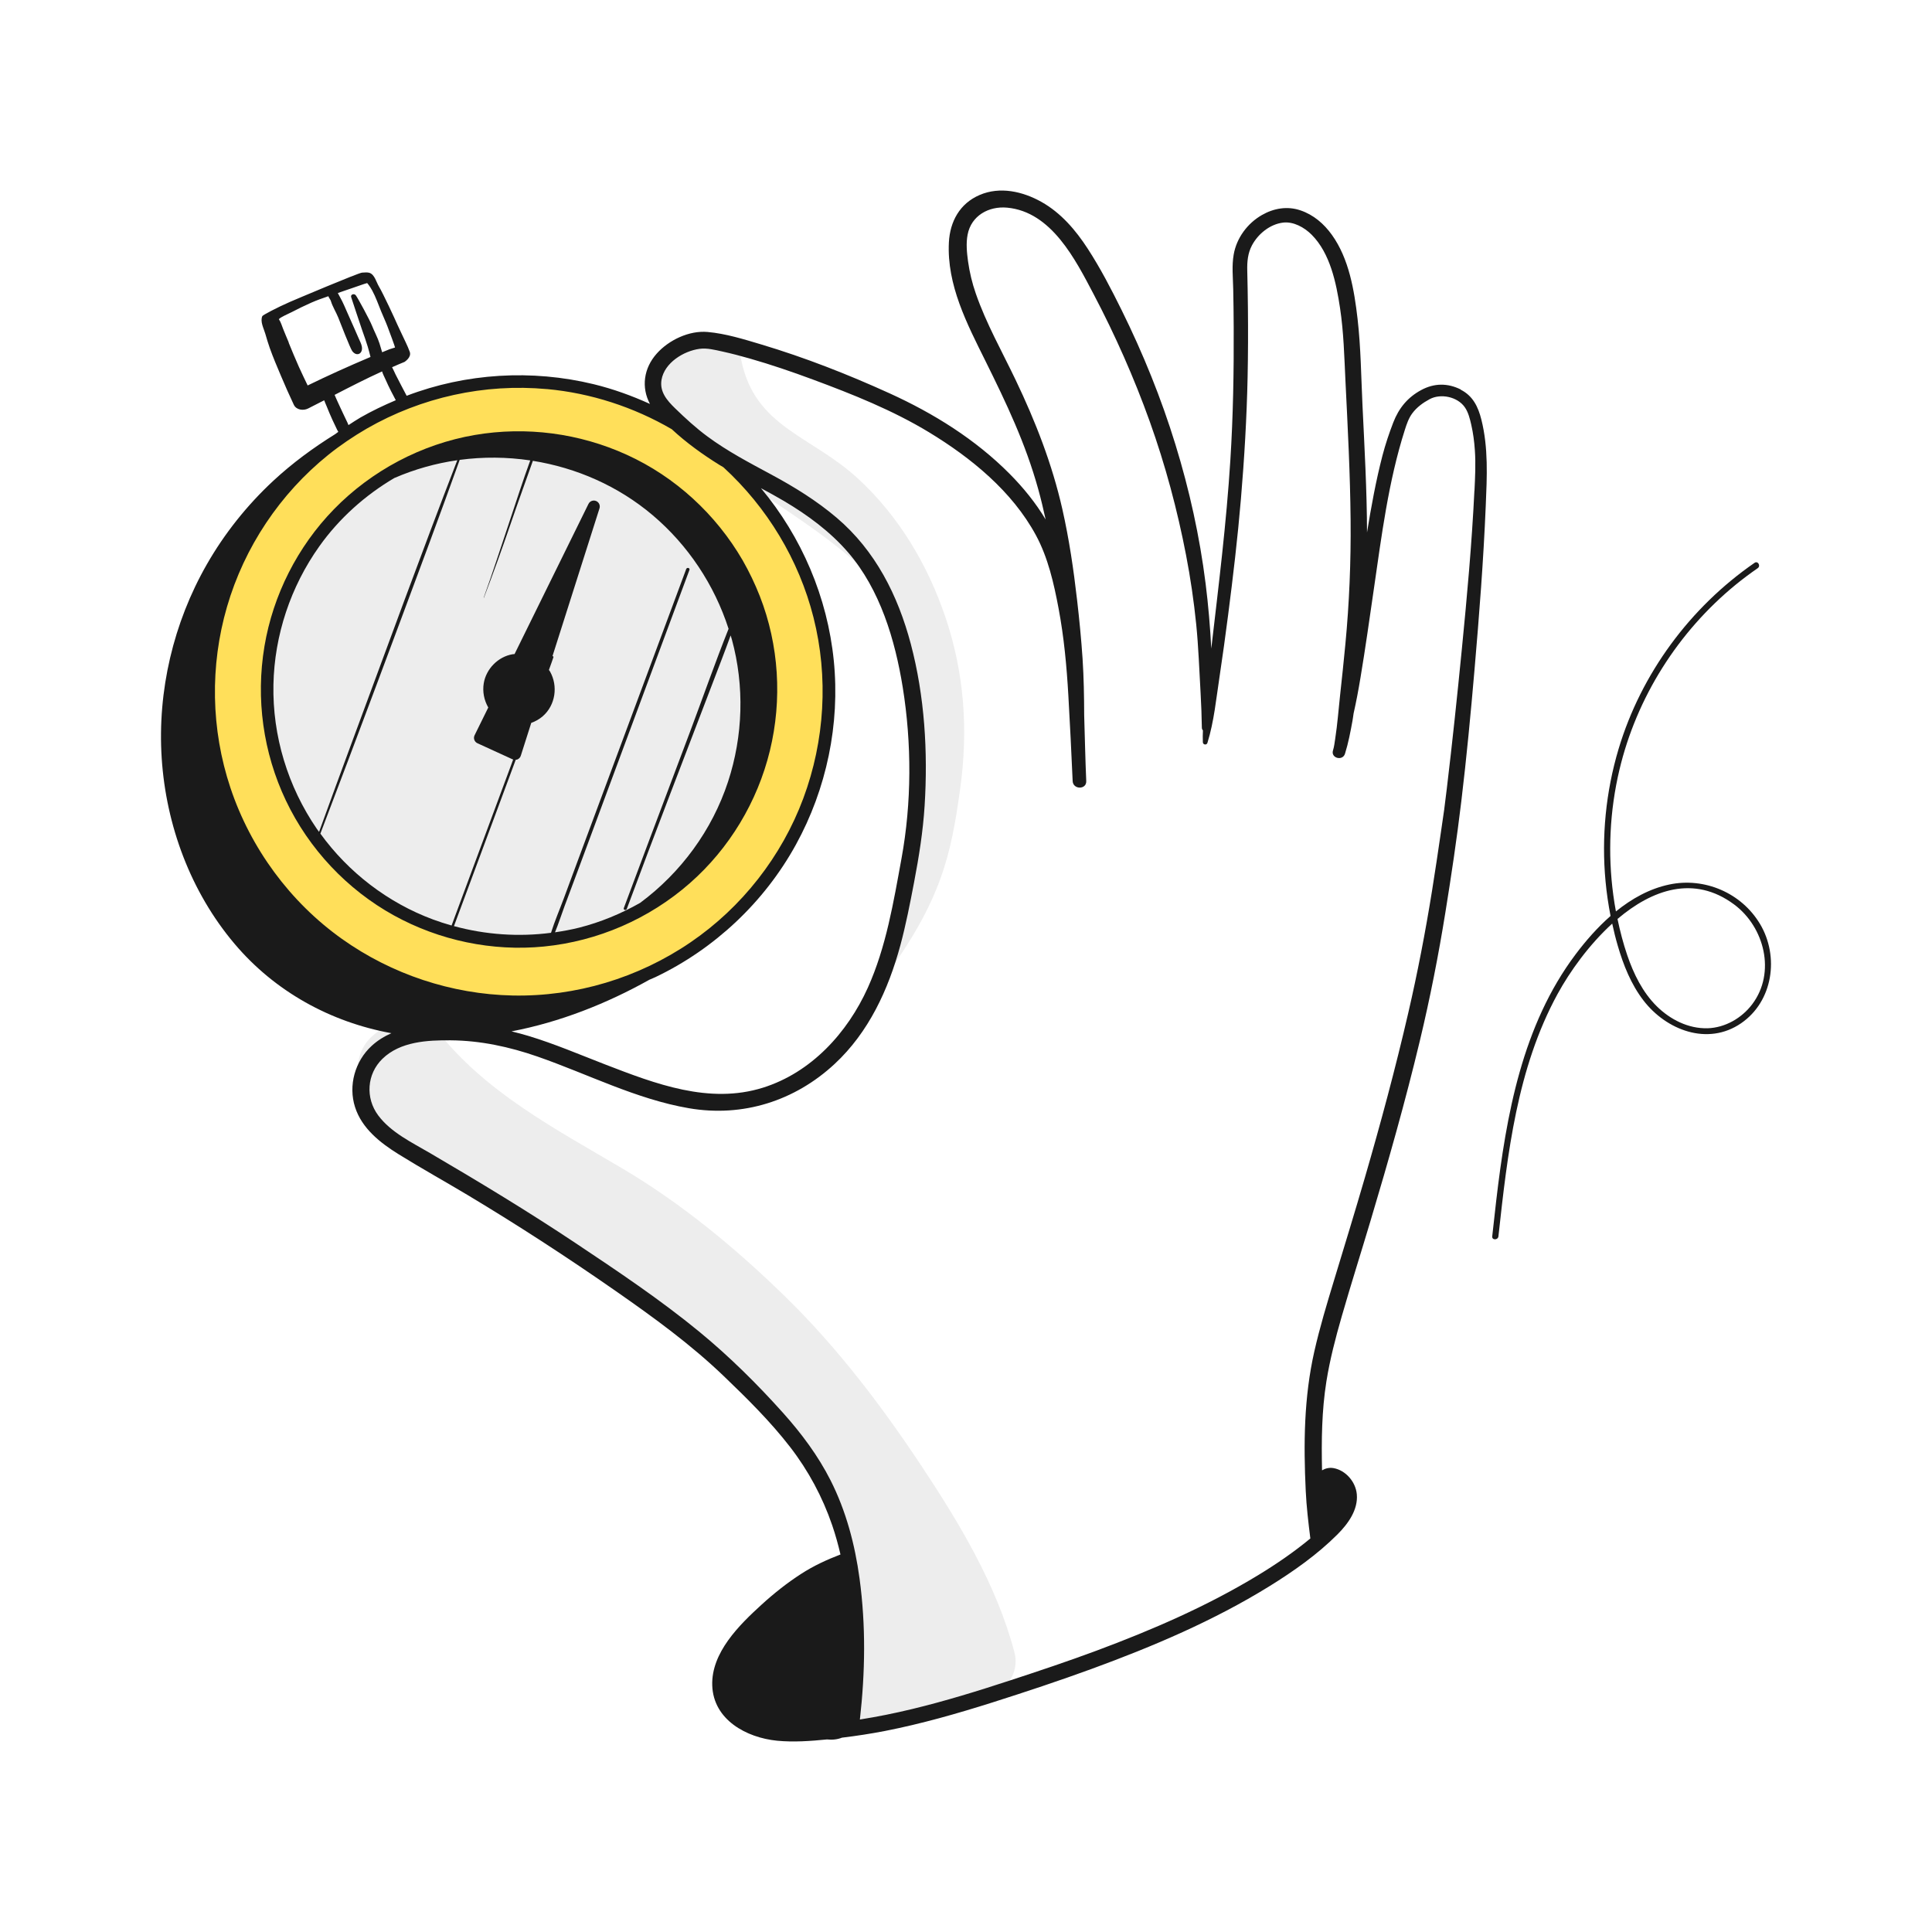
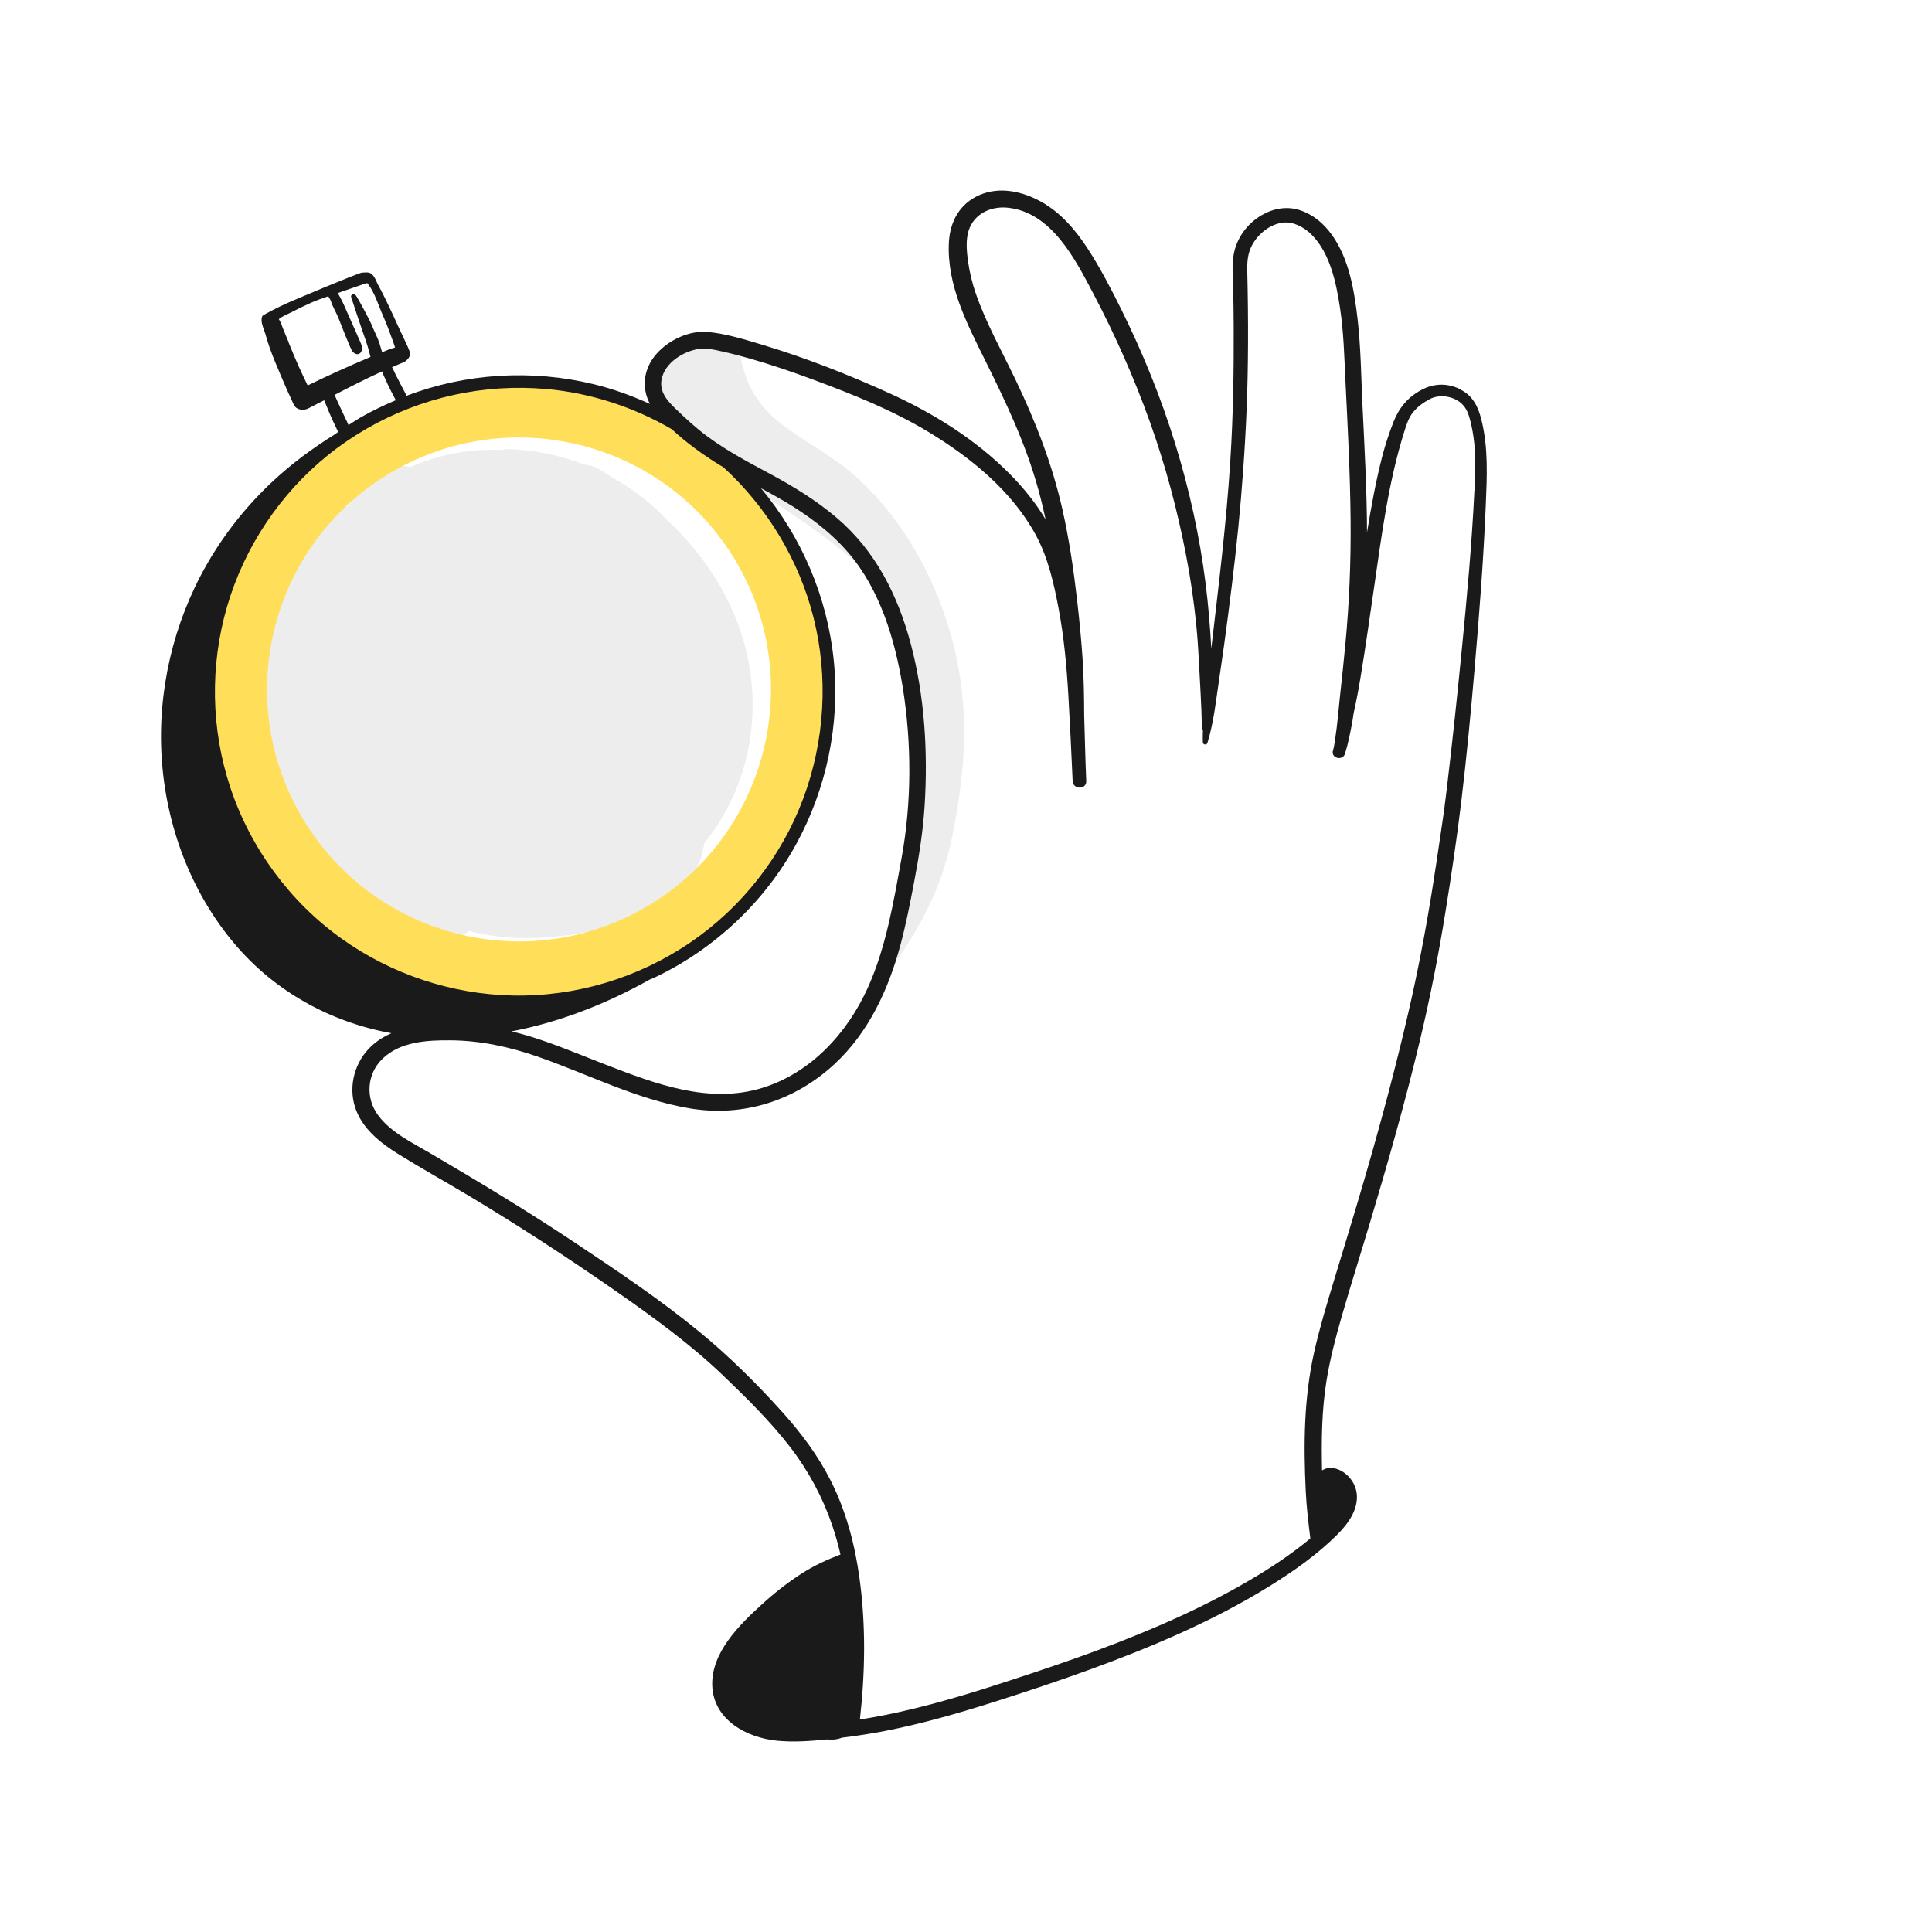
<svg xmlns="http://www.w3.org/2000/svg" width="168" height="168" viewBox="0 0 168 168" fill="none">
-   <path opacity="0.08" d="M88.219 143.71C86.678 137.809 83.365 132.347 80.019 127.31C76.634 122.216 72.845 117.236 68.476 112.941C64.178 108.715 59.381 104.726 54.191 101.649C48.313 98.169 42.014 94.913 37.791 89.343C36.339 87.428 33.837 87.927 32.978 89.627C29.429 91.944 31.578 96.645 34.124 98.977C37.542 102.107 41.606 104.517 45.623 106.782C49.816 109.146 53.979 111.475 57.696 114.566C61.652 117.858 65.067 121.662 68.667 125.323C69.009 125.67 69.377 125.912 69.757 126.068C71.295 128.959 72.573 131.99 73.671 135.061C73.716 135.187 73.779 135.292 73.833 135.405C74.138 136.695 74.506 137.961 74.946 139.212C75.213 141.804 74.976 144.423 74.087 147.029C73.387 149.082 75.665 150.516 77.409 150.127C80.579 149.418 83.362 147.951 86.451 147.092C87.902 146.688 88.579 145.084 88.219 143.71Z" fill="#1A1A1A" />
  <path opacity="0.08" d="M82.188 53.606C80.659 49.096 78.172 44.921 74.667 41.67C70.534 37.837 65.644 37.202 64.447 31.265C64.165 29.87 63.316 28.873 62.16 29.22C57.114 30.735 55.358 34.299 58.413 37.322C62.328 41.195 75.308 47.489 77.466 52.708C79.405 57.404 80.102 62.719 80.207 67.774C80.333 73.96 78.716 79.347 76.813 85.15C75.915 86.356 76.325 86.64 76.813 85.15C81.877 78.332 82.697 74.313 83.49 68.618C84.202 63.482 83.864 58.532 82.191 53.606H82.188Z" fill="#1A1A1A" />
  <path opacity="0.08" d="M64.63 55.653C63.445 51.556 61.015 48.036 57.95 45.157C56.618 43.745 55.083 42.556 53.398 41.614C52.967 41.335 52.536 41.063 52.096 40.806C51.662 40.551 51.231 40.425 50.818 40.398C48.795 39.62 46.628 39.163 44.405 39.058C44.108 39.043 43.845 39.076 43.599 39.13C40.771 39.004 38.099 39.555 35.663 40.626C34.738 40.324 33.645 40.482 32.682 41.386C31.805 42.206 30.997 43.077 30.246 43.99C29.65 44.068 29.051 44.382 28.534 45.011C28.201 45.414 27.905 45.819 27.639 46.231C26.148 48.347 24.966 50.55 23.991 52.965C23.967 53.022 23.94 53.079 23.913 53.136C23.913 53.136 23.919 53.136 23.922 53.139C23.826 53.375 23.73 53.612 23.64 53.854C23.446 54.372 23.434 54.86 23.548 55.3C23.536 55.342 23.524 55.38 23.515 55.422C22.533 58.475 22.249 61.749 22.785 64.993C22.886 65.616 23.141 66.128 23.485 66.538C23.485 66.843 23.536 67.166 23.655 67.501C25.96 73.936 30.805 79.185 37.228 81.651C38.371 82.091 39.814 81.738 40.768 80.96C42.938 81.517 45.237 81.684 47.508 81.508C52.964 81.08 60.344 79.538 61.236 73.337C65.246 68.369 66.414 61.791 64.639 55.65L64.63 55.653Z" fill="#1A1A1A" />
  <path d="M64.103 49C70.152 59.478 66.563 72.874 56.086 78.925C45.608 84.973 32.212 81.385 26.16 70.907C20.112 60.429 23.7 47.034 34.178 40.982C44.656 34.934 58.052 38.522 64.103 49ZM31.646 36.595C18.747 44.044 14.327 60.537 21.773 73.439C29.222 86.338 45.715 90.758 58.617 83.312C71.516 75.863 75.937 59.37 68.491 46.468C61.042 33.569 44.548 29.149 31.646 36.595Z" fill="#FFDF5A" />
  <g style="mix-blend-mode:multiply">
    <path d="M127.033 33.874C125.884 33.297 124.711 33.308 123.585 33.916C122.397 34.556 121.637 35.493 121.155 36.735C120.79 37.681 120.473 38.627 120.216 39.608C119.644 41.808 119.237 44.053 118.872 46.297C118.86 42.607 118.653 38.926 118.477 35.242C118.357 32.737 118.336 30.217 118.049 27.721C117.761 25.24 117.307 22.498 115.816 20.421C115.122 19.455 114.224 18.68 113.087 18.294C111.949 17.904 110.764 18.105 109.732 18.698C108.472 19.419 107.529 20.694 107.278 22.13C107.104 23.112 107.215 24.133 107.236 25.126C107.26 26.236 107.272 27.347 107.278 28.457C107.296 32.312 107.23 36.167 106.987 40.015C106.643 45.501 105.964 50.948 105.329 56.401C105.231 54.513 105.072 52.627 104.836 50.751C104.321 46.644 103.426 42.598 102.208 38.642C100.975 34.631 99.395 30.735 97.536 26.973C96.638 25.156 95.695 23.333 94.591 21.634C93.541 20.014 92.257 18.509 90.554 17.554C88.929 16.645 86.954 16.193 85.182 16.956C83.461 17.695 82.605 19.26 82.512 21.08C82.324 24.779 84.089 28.158 85.681 31.369C87.519 35.08 89.171 38.537 90.278 42.526C90.521 43.4 90.73 44.283 90.925 45.172C90.06 43.726 88.983 42.401 87.8 41.209C84.82 38.205 81.186 35.945 77.35 34.2C73.722 32.551 70.002 31.091 66.183 29.948C64.681 29.499 63.098 29.005 61.526 28.867C59.928 28.726 58.163 29.564 57.112 30.741C55.963 32.025 55.753 33.691 56.517 35.125C54.939 34.407 53.302 33.817 51.617 33.407C46.251 32.105 40.523 32.444 35.36 34.416C35.342 34.377 35.322 34.338 35.303 34.305C35.163 34.042 35.022 33.775 34.885 33.509C34.723 33.192 34.552 32.877 34.394 32.557C34.298 32.363 34.208 32.135 34.094 31.932C34.456 31.776 34.816 31.611 35.181 31.468C35.169 31.468 35.803 31.085 35.633 30.6C35.534 30.313 35.42 30.076 35.294 29.798C35.169 29.517 34.672 28.505 34.555 28.23C34.352 27.754 33.316 25.524 32.951 24.914C32.718 24.527 32.58 23.872 32.122 23.723C31.937 23.663 31.673 23.701 31.482 23.707C31.182 23.72 25.625 26.072 25.215 26.251C24.089 26.742 22.85 27.398 22.811 27.487C22.602 27.969 22.934 28.547 23.072 29.029C23.192 29.439 23.311 29.852 23.455 30.253C23.745 31.07 24.086 31.872 24.425 32.671C24.784 33.518 25.155 34.365 25.55 35.197C25.768 35.658 26.382 35.727 26.789 35.523C27.259 35.29 27.723 35.047 28.19 34.808C28.255 34.987 28.336 35.161 28.402 35.323C28.561 35.718 28.725 36.113 28.902 36.499C29.037 36.789 29.174 37.079 29.315 37.37C29.345 37.432 29.381 37.492 29.417 37.552C29.33 37.615 29.246 37.681 29.159 37.744C27.241 38.935 25.415 40.276 23.76 41.814C21.486 43.927 19.525 46.384 17.984 49.078C15.078 54.156 13.683 60.076 14.06 65.918C14.441 71.784 16.586 77.563 20.396 82.07C23.907 86.227 28.752 88.882 34.035 89.843C33.421 90.115 32.84 90.465 32.32 90.944C30.871 92.273 30.27 94.386 30.874 96.271C31.467 98.127 33.065 99.378 34.66 100.368C36.638 101.598 38.679 102.727 40.676 103.924C45.072 106.56 49.361 109.35 53.566 112.28C56.849 114.569 60.054 116.895 62.948 119.672C64.965 121.608 67.006 123.622 68.718 125.843C70.296 127.887 71.528 130.183 72.364 132.628C72.651 133.469 72.887 134.319 73.085 135.172C71.891 135.63 70.75 136.156 69.67 136.854C68.449 137.641 67.303 138.551 66.231 139.529C64.286 141.301 61.841 143.704 61.934 146.556C62.032 149.549 64.908 151.102 67.566 151.366C69.003 151.506 70.475 151.399 71.912 151.255C72.373 151.309 72.824 151.255 73.213 151.102C74.47 150.95 75.724 150.758 76.969 150.516C80.133 149.896 83.239 149.007 86.31 148.035C89.204 147.116 92.092 146.158 94.941 145.117C100.254 143.172 105.53 140.933 110.354 137.952C112.464 136.647 114.541 135.187 116.301 133.427C117.214 132.514 118.109 131.293 117.983 129.928C117.884 128.86 117.025 127.851 115.951 127.66C115.598 127.597 115.256 127.681 114.96 127.854C114.903 125.263 114.933 122.674 115.337 120.136C115.643 118.214 116.136 116.329 116.675 114.461C117.477 111.675 118.354 108.913 119.183 106.135C120.73 100.964 122.206 95.765 123.463 90.513C124.349 86.817 125.082 83.088 125.686 79.338C126.204 76.133 126.683 72.915 127.069 69.695C127.527 65.885 127.889 62.063 128.218 58.239C128.628 53.483 128.999 48.718 129.197 43.948C129.302 41.455 129.43 38.929 128.814 36.484C128.536 35.377 128.081 34.425 127.018 33.886L127.033 33.874ZM56.481 85.189C56.654 85.111 56.831 85.045 57.001 84.964C62.143 82.507 66.465 78.44 69.209 73.448C71.876 68.603 73.055 62.961 72.504 57.454C71.954 51.945 69.718 46.695 66.168 42.449C66.845 42.814 67.518 43.179 68.18 43.571C70.224 44.78 72.199 46.234 73.755 48.042C76.532 51.268 77.837 55.659 78.502 59.786C79.283 64.646 79.28 69.809 78.391 74.654C77.7 78.434 77.056 82.352 75.467 85.88C73.695 89.81 70.541 93.269 66.336 94.583C61.667 96.044 56.983 94.245 52.635 92.566C50.42 91.71 48.224 90.767 45.949 90.079C45.464 89.932 44.973 89.804 44.48 89.684C48.687 88.882 52.764 87.269 56.478 85.189H56.481ZM47.565 33.832C51.378 34.182 55.104 35.397 58.414 37.322C59.677 38.498 61.12 39.533 62.547 40.419C62.667 40.494 62.789 40.56 62.906 40.632C66.71 44.115 69.472 48.679 70.738 53.687C72.052 58.876 71.72 64.401 69.856 69.414C67.976 74.469 64.51 78.895 60.054 81.936C55.514 85.036 50.079 86.679 44.578 86.566C39.275 86.455 34.062 84.722 29.74 81.648C25.224 78.437 21.788 73.759 20.037 68.504C18.343 63.425 18.247 57.897 19.741 52.759C21.249 47.578 24.344 42.939 28.546 39.554C29.602 38.705 30.73 37.947 31.901 37.265C36.638 34.544 42.118 33.335 47.562 33.835L47.565 33.832ZM25.113 29.792C24.951 29.394 24.775 28.999 24.619 28.598C24.502 28.305 24.419 28.002 24.248 27.754C24.434 27.55 25.023 27.32 25.361 27.143C25.921 26.853 26.487 26.575 27.064 26.32C27.552 26.105 28.052 25.928 28.555 25.758C28.606 25.928 28.734 26.036 28.773 26.177C28.914 26.658 29.219 27.134 29.408 27.601C29.593 28.068 30.455 30.295 30.629 30.528C31.006 31.04 31.569 30.776 31.467 30.145C31.425 29.888 31.278 29.633 31.176 29.391C31.066 29.128 30.952 28.87 30.835 28.61C30.632 28.149 30.425 27.688 30.222 27.23C30.018 26.772 29.83 26.302 29.581 25.865C29.518 25.755 29.45 25.62 29.375 25.482C29.578 25.413 29.782 25.345 29.985 25.27C30.228 25.18 30.473 25.096 30.721 25.018C30.976 24.938 31.67 24.677 31.928 24.614C31.928 24.614 32.137 24.842 32.362 25.255C32.676 25.832 32.894 26.461 33.14 27.068C33.316 27.505 33.52 27.93 33.687 28.37C33.885 28.891 34.34 30.118 34.352 30.217C34.25 30.259 33.963 30.334 33.864 30.372C33.651 30.453 33.442 30.543 33.23 30.63C33.158 30.375 33.077 30.121 33.002 29.873C32.852 29.382 32.532 28.786 32.344 28.308C32.152 27.823 31.117 25.913 30.94 25.68C30.805 25.497 30.452 25.593 30.539 25.847C30.623 26.096 31.335 28.274 31.503 28.741C31.67 29.208 31.835 29.678 31.979 30.151C32.068 30.444 32.143 30.744 32.218 31.04C31.254 31.447 30.299 31.866 29.348 32.297C28.465 32.701 27.612 33.096 26.753 33.518C26.496 32.979 26.235 32.444 25.99 31.899C25.679 31.201 25.388 30.498 25.101 29.795L25.113 29.792ZM30.252 36.834C30.114 36.547 29.976 36.259 29.842 35.972C29.68 35.619 29.509 35.272 29.351 34.916C29.312 34.829 29.273 34.742 29.234 34.655C29.216 34.616 29.201 34.577 29.183 34.538C29.216 34.616 29.162 34.488 29.156 34.473C29.138 34.425 29.117 34.38 29.096 34.338C30.461 33.632 31.829 32.931 33.224 32.297C33.298 32.542 33.427 32.785 33.526 33.003C33.675 33.338 33.828 33.671 33.996 33.997C34.133 34.266 34.274 34.532 34.415 34.799C34.415 34.799 34.415 34.799 34.415 34.802C33.364 35.248 32.332 35.739 31.341 36.307C30.988 36.514 30.65 36.741 30.305 36.963C30.285 36.921 30.264 36.876 30.243 36.834H30.252ZM128.209 42.679C127.985 47.285 127.566 51.885 127.114 56.473C126.716 60.519 126.291 64.562 125.806 68.6C125.737 69.183 125.665 69.767 125.588 70.35C125.588 70.356 125.588 70.356 125.588 70.365C125.579 70.419 125.573 70.473 125.564 70.524C125.543 70.683 125.519 70.841 125.495 71C125.432 71.44 125.366 71.88 125.303 72.323C125.055 74.038 124.798 75.749 124.525 77.458C123.951 81.023 123.271 84.566 122.457 88.083C121.347 92.886 120.066 97.645 118.692 102.377C117.824 105.366 116.909 108.344 116.005 111.325C115.382 113.375 114.76 115.434 114.287 117.526C113.383 121.525 113.347 125.565 113.542 129.641C113.607 131.024 113.772 132.406 113.943 133.78C112.506 134.968 110.962 136.025 109.37 136.991C104.961 139.667 100.191 141.732 95.369 143.528C92.873 144.458 90.344 145.302 87.812 146.131C85.008 147.05 82.186 147.921 79.316 148.612C77.813 148.975 76.299 149.283 74.773 149.522C75.234 145.437 75.299 141.343 74.743 137.261C74.342 134.307 73.573 131.395 72.223 128.725C71.139 126.585 69.697 124.655 68.102 122.871C65.845 120.351 63.412 117.942 60.796 115.793C57.402 113.007 53.712 110.538 50.064 108.105C45.934 105.351 41.687 102.784 37.407 100.276C35.836 99.354 34.008 98.489 32.891 96.995C31.76 95.481 31.895 93.395 33.253 92.072C34.801 90.564 37.165 90.444 39.2 90.462C41.774 90.483 44.303 91.028 46.73 91.872C51.088 93.386 55.322 95.58 59.901 96.367C64.585 97.172 69.11 95.739 72.582 92.512C75.542 89.762 77.251 86.048 78.292 82.202C78.777 80.4 79.133 78.566 79.483 76.734C79.905 74.519 80.261 72.314 80.402 70.06C80.695 65.373 80.405 60.543 79.199 55.991C78.077 51.765 76.123 47.886 72.756 45.022C71.02 43.547 69.098 42.359 67.099 41.281C65.184 40.249 63.256 39.243 61.503 37.944C60.503 37.205 59.593 36.367 58.701 35.502C58.001 34.823 57.343 34.063 57.525 33.018C57.782 31.546 59.444 30.522 60.826 30.334C61.482 30.244 62.155 30.423 62.792 30.561C63.603 30.738 64.406 30.95 65.202 31.178C67.051 31.707 68.874 32.33 70.678 33C74.141 34.284 77.616 35.67 80.782 37.588C84.442 39.809 88.016 42.721 90.081 46.543C91.134 48.491 91.64 50.73 92.047 52.89C92.52 55.392 92.754 57.93 92.9 60.471C93.044 62.949 93.163 65.436 93.274 67.917C93.307 68.674 94.492 68.68 94.456 67.917C94.373 66.017 94.337 64.113 94.277 62.213C94.271 60.564 94.244 58.918 94.136 57.269C94.022 55.575 93.858 53.887 93.663 52.202C93.358 49.538 92.969 46.881 92.376 44.265C91.488 40.344 90.042 36.642 88.309 33.024C87.127 30.552 85.756 28.131 84.856 25.536C84.535 24.617 84.311 23.681 84.176 22.717C84.074 21.966 83.994 21.155 84.14 20.403C84.454 18.757 85.972 17.907 87.582 18.057C91.434 18.419 93.514 22.57 95.097 25.578C96.979 29.157 98.616 32.853 99.981 36.66C101.337 40.449 102.378 44.337 103.139 48.288C103.519 50.263 103.812 52.256 104.015 54.258C104.219 56.272 104.285 58.292 104.402 60.313C104.458 61.3 104.494 62.288 104.509 63.275C104.509 63.377 104.548 63.455 104.602 63.509C104.587 63.85 104.581 64.194 104.596 64.541C104.605 64.769 104.925 64.817 104.994 64.595C105.569 62.746 105.754 60.755 106.048 58.84C106.317 57.062 106.559 55.282 106.79 53.501C107.224 50.14 107.622 46.773 107.906 43.394C108.202 39.878 108.412 36.343 108.487 32.815C108.529 30.797 108.535 28.783 108.514 26.766C108.502 25.683 108.484 24.602 108.457 23.519C108.439 22.756 108.502 22.026 108.864 21.34C109.391 20.341 110.432 19.491 111.578 19.356C112.473 19.251 113.416 19.766 114.059 20.412C115.672 22.029 116.196 24.617 116.525 26.787C116.846 28.9 116.894 31.04 116.998 33.171C117.196 37.196 117.408 41.215 117.444 45.247C117.477 48.844 117.33 52.435 116.989 56.015C116.846 57.511 116.69 59.005 116.525 60.498C116.391 61.734 116.298 62.982 116.109 64.209C116.056 64.556 116.017 64.918 115.912 65.254C115.702 65.921 116.75 66.205 116.956 65.541C117.247 64.613 117.432 63.638 117.606 62.683C117.645 62.473 117.669 62.258 117.702 62.048C117.935 61.016 118.13 59.977 118.303 58.927C118.731 56.374 119.087 53.809 119.461 51.247C120.138 46.596 120.727 41.868 122.161 37.376C122.32 36.879 122.49 36.37 122.804 35.945C123.196 35.415 123.744 35.017 124.319 34.709C125.279 34.194 126.734 34.494 127.374 35.412C127.68 35.849 127.82 36.427 127.937 36.939C128.102 37.663 128.197 38.399 128.248 39.138C128.332 40.315 128.272 41.494 128.215 42.67L128.209 42.679Z" fill="#1A1A1A" />
  </g>
  <g style="mix-blend-mode:multiply">
-     <path d="M22.996 56.201C22.233 60.75 22.879 65.442 24.86 69.611C26.86 73.819 30.185 77.36 34.264 79.607C38.208 81.78 42.805 82.75 47.292 82.307C51.981 81.846 56.447 79.904 59.987 76.797C63.42 73.786 65.871 69.707 66.948 65.272C68.026 60.839 67.739 56.099 66.075 51.849C65.653 50.772 65.153 49.727 64.578 48.721C62.253 44.72 58.727 41.47 54.51 39.549C50.38 37.666 45.756 37.059 41.282 37.825C36.655 38.618 32.304 40.928 29.032 44.289C25.878 47.53 23.744 51.735 22.996 56.198V56.201ZM48.261 81.071C48.566 80.329 48.809 79.556 49.087 78.811C49.482 77.755 49.877 76.698 50.27 75.642C51.054 73.529 51.838 71.416 52.622 69.303C54.178 65.107 55.737 60.911 57.294 56.715C58.179 54.33 59.065 51.945 59.951 49.559C60.017 49.383 59.736 49.308 59.67 49.482C56.551 57.873 53.43 66.262 50.311 74.654C49.886 75.8 49.458 76.95 49.036 78.096C48.668 79.09 48.234 80.092 47.914 81.113C45.095 81.481 42.219 81.28 39.474 80.532C41.264 75.711 43.057 70.889 44.846 66.068C44.9 66.062 44.954 66.056 45.002 66.035C45.137 65.975 45.242 65.858 45.286 65.718L46.196 62.86C46.555 62.731 46.894 62.542 47.193 62.285C48.306 61.318 48.54 59.66 47.827 58.391C47.797 58.343 47.761 58.301 47.732 58.257C47.863 57.889 48.001 57.52 48.124 57.149C48.145 57.086 48.091 57.053 48.04 57.062L52.131 44.202C52.212 43.945 52.083 43.667 51.832 43.565C51.58 43.463 51.293 43.574 51.173 43.816L44.745 56.874C44.685 56.88 44.625 56.88 44.565 56.892C43.308 57.107 42.276 58.161 42.066 59.412C41.944 60.148 42.096 60.893 42.458 61.522L41.27 63.934C41.207 64.06 41.198 64.203 41.246 64.335C41.294 64.467 41.39 64.574 41.519 64.631L44.58 66.032C44.58 66.032 44.61 66.035 44.622 66.041C44.562 66.206 44.502 66.37 44.443 66.532C43.35 69.474 42.258 72.416 41.168 75.355C40.534 77.063 39.899 78.769 39.268 80.478C38.726 80.326 38.191 80.152 37.661 79.957C33.746 78.509 30.301 75.866 27.856 72.484C27.859 72.478 27.865 72.478 27.865 72.475C31.082 64.033 34.24 55.566 37.382 47.093C38.259 44.729 39.121 42.362 39.974 39.989C42.015 39.716 44.08 39.734 46.109 40.036C45.466 41.799 44.894 43.592 44.299 45.367C43.56 47.569 42.847 49.784 42.06 51.972C42.057 51.984 42.075 51.987 42.078 51.978C42.907 49.802 43.697 47.614 44.451 45.411C45.062 43.625 45.708 41.853 46.337 40.072C50.12 40.677 53.753 42.26 56.758 44.804C59.828 47.402 62.121 50.855 63.354 54.68C62.187 57.607 61.145 60.588 60.038 63.539C58.871 66.648 57.701 69.755 56.527 72.865C55.761 74.897 55.001 76.929 54.244 78.964C54.181 79.129 54.444 79.2 54.504 79.036C56.937 72.481 59.463 65.963 61.956 59.433C62.486 58.044 63.028 56.656 63.534 55.255C63.566 55.369 63.608 55.479 63.638 55.593C64.746 59.648 64.617 63.988 63.306 67.98C61.92 72.194 59.215 75.875 55.666 78.509C54.002 79.455 52.221 80.194 50.356 80.667C49.665 80.84 48.965 80.966 48.261 81.071ZM34.315 41.557C36.069 40.797 37.903 40.288 39.765 40.018C36.616 48.174 33.623 56.389 30.586 64.583C29.628 67.163 28.688 69.752 27.745 72.338C27.683 72.248 27.611 72.164 27.548 72.071C25.028 68.393 23.687 63.994 23.777 59.532C23.864 55.231 25.273 51.011 27.767 47.506C29.49 45.082 31.75 43.059 34.315 41.551V41.557Z" fill="#1A1A1A" />
-   </g>
+     </g>
  <g style="mix-blend-mode:multiply">
-     <path d="M153.043 80.344C151.433 77.644 148.219 76.267 145.157 76.914C143.439 77.276 141.892 78.141 140.515 79.254C140.428 78.784 140.35 78.312 140.288 77.839C139.797 74.22 139.976 70.506 140.817 66.951C142.308 60.651 145.923 54.938 150.93 50.844C151.549 50.338 152.187 49.862 152.845 49.407C153.13 49.209 152.86 48.743 152.573 48.94C146.962 52.813 142.712 58.571 140.751 65.11C139.635 68.836 139.249 72.781 139.614 76.654C139.707 77.659 139.857 78.659 140.048 79.649C138.902 80.652 137.887 81.816 137.013 82.98C132.369 89.152 130.977 96.969 130.1 104.457C129.98 105.474 129.87 106.492 129.759 107.509C129.72 107.854 130.262 107.851 130.298 107.509C131.085 100.321 131.917 92.89 135.439 86.437C136.508 84.48 138.184 82.142 140.192 80.314C140.332 80.957 140.488 81.601 140.674 82.232C141.164 83.917 141.829 85.59 142.906 86.991C144.893 89.579 148.494 90.971 151.397 88.981C154.183 87.069 154.731 83.175 153.046 80.344H153.043ZM148.467 89.412C146.812 89.457 145.235 88.652 144.076 87.511C142.834 86.287 142.047 84.674 141.494 83.043C141.146 82.02 140.874 80.969 140.653 79.91C143.642 77.372 147.294 76.046 150.795 78.65C153.432 80.613 154.435 84.573 152.373 87.317C151.457 88.535 150.008 89.37 148.473 89.415L148.467 89.412Z" fill="#1A1A1A" />
-   </g>
+     </g>
</svg>